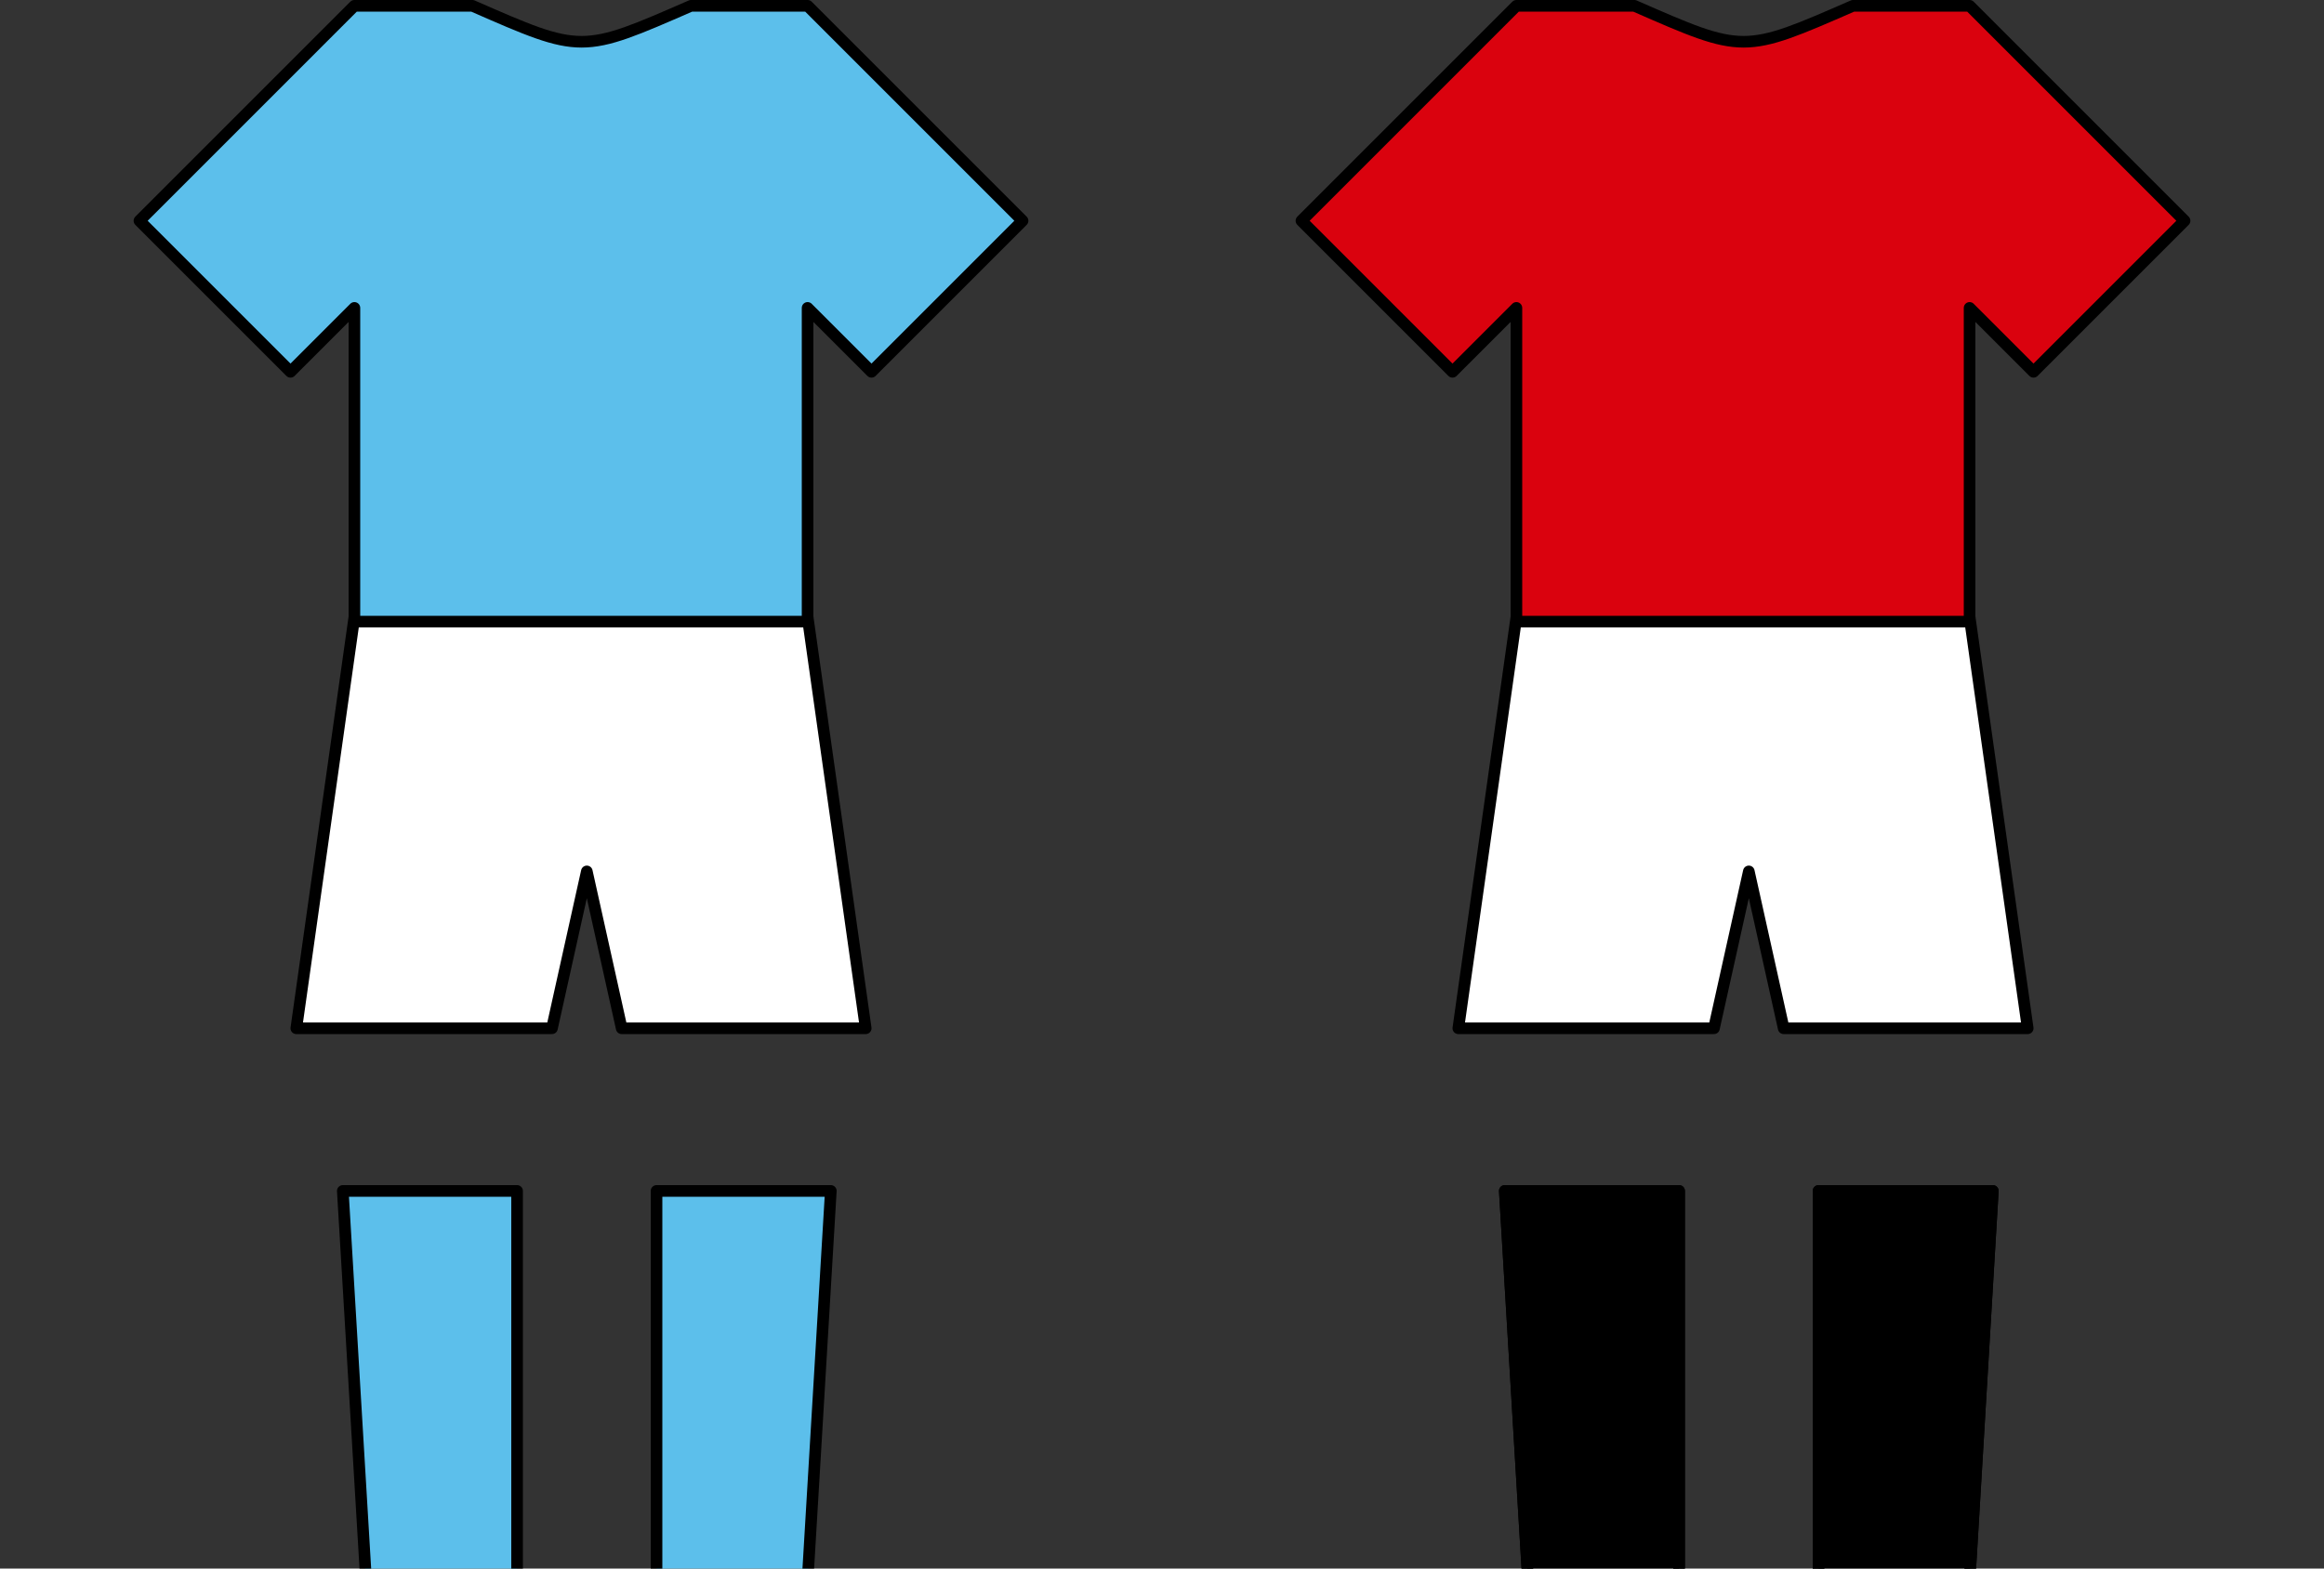
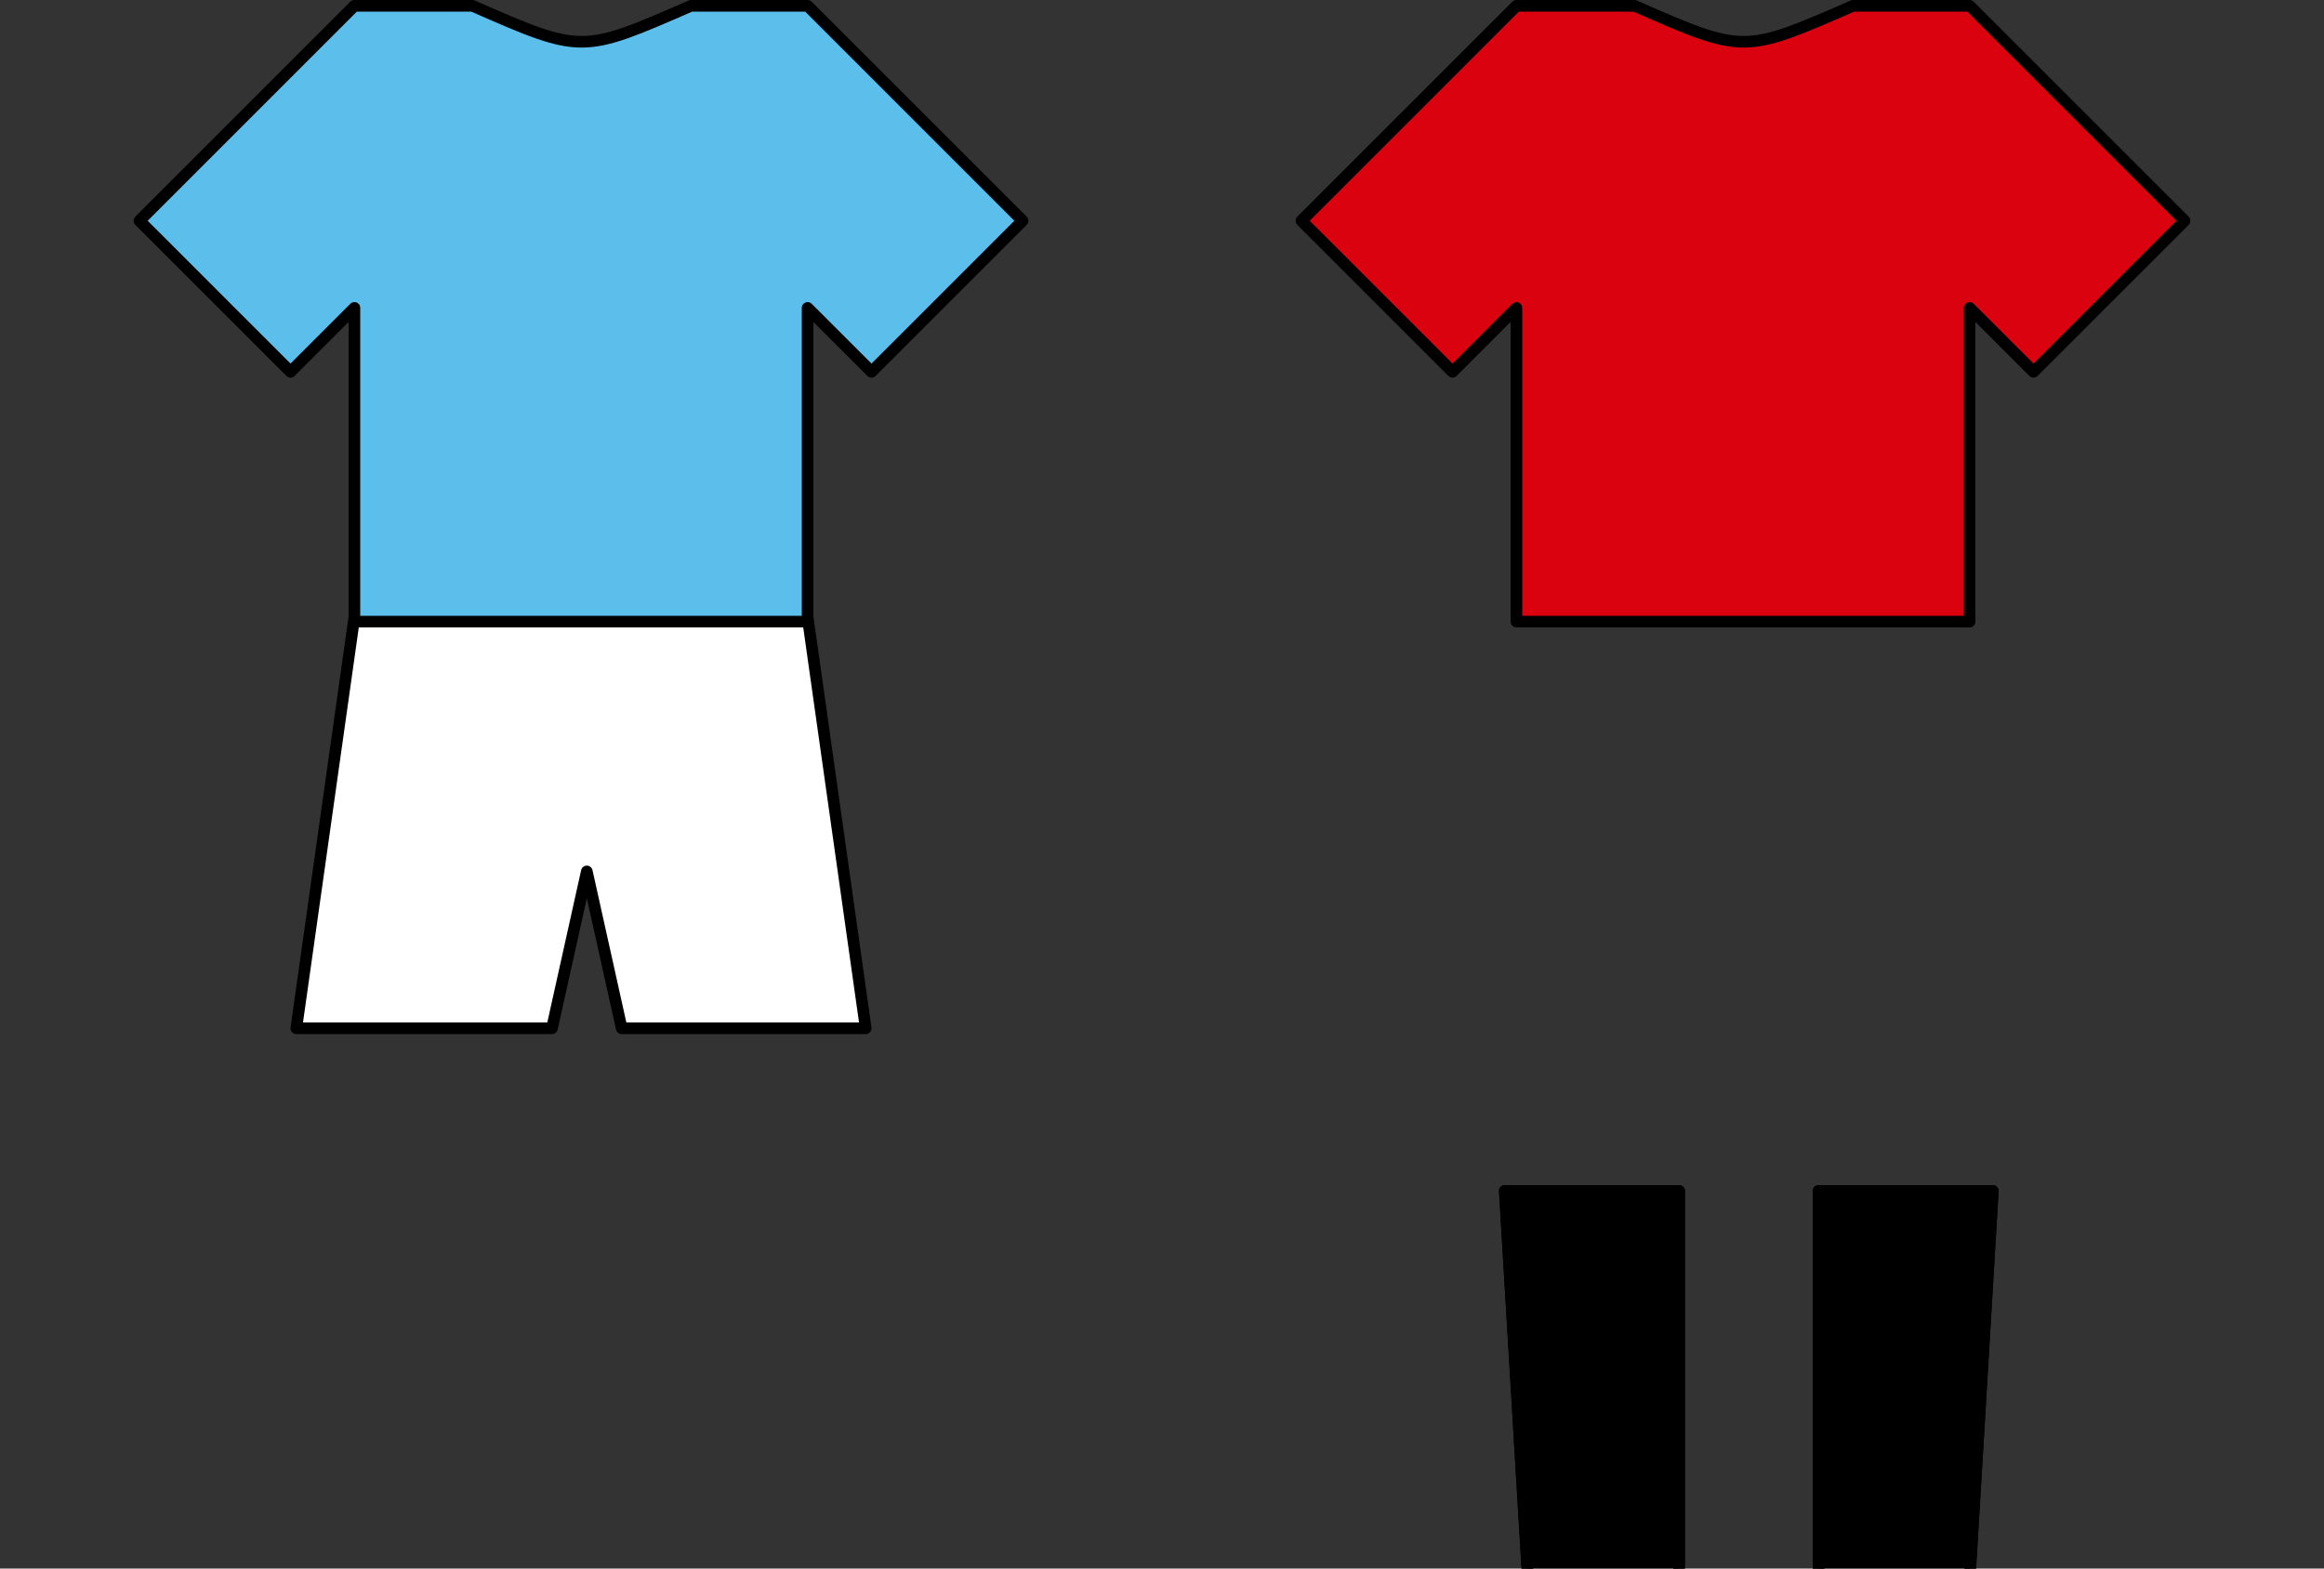
<svg xmlns="http://www.w3.org/2000/svg" xmlns:ns1="http://www.inkscape.org/namespaces/inkscape" xmlns:ns2="http://sodipodi.sourceforge.net/DTD/sodipodi-0.dtd" xmlns:xlink="http://www.w3.org/1999/xlink" version="1.0" width="200" height="135" id="svg5571" ns1:version="0.48.4 r9939" ns2:docname="City-United_Kits.svg">
  <rect width="100%" height="100%" fill="#333333" stroke="none" />
  <ns2:namedview pagecolor="#ffffff" bordercolor="#666666" borderopacity="1" objecttolerance="10" gridtolerance="10" guidetolerance="10" ns1:pageopacity="0" ns1:pageshadow="2" ns1:window-width="943" ns1:window-height="771" id="namedview54" showgrid="false" ns1:zoom="1.59" ns1:cx="100" ns1:cy="67.5" ns1:window-x="0" ns1:window-y="0" ns1:window-maximized="0" ns1:current-layer="svg5571" />
  <defs id="defs5573">
    <radialGradient cx="479.625" cy="566.708" r="11.666" fx="479.625" fy="566.708" id="radialGradient41162" xlink:href="#linearGradient41025" gradientUnits="userSpaceOnUse" gradientTransform="matrix(0.85,-1.515173e-7,1.1263369e-7,0.632,71.816,208.585)" />
    <radialGradient cx="452.376" cy="563.362" r="12.242" fx="452.376" fy="563.362" id="radialGradient41154" xlink:href="#linearGradient41025" gradientUnits="userSpaceOnUse" gradientTransform="matrix(-0.857,1.2551433e-7,1.1285383e-7,0.77,894.856,129.368)" />
    <radialGradient cx="452.376" cy="563.362" r="12.242" fx="452.376" fy="563.362" id="radialGradient41150" xlink:href="#linearGradient41025" gradientUnits="userSpaceOnUse" gradientTransform="matrix(0.857,1.2551433e-7,-1.1285383e-7,0.77,64.786,129.368)" />
    <filter color-interpolation-filters="sRGB" id="filter41136">
      <feGaussianBlur stdDeviation="3.091" id="feGaussianBlur41138" />
    </filter>
    <clipPath id="clipPath41116">
      <path d="m 423.572,366.835 0,115.767 55.354,35.567 55.349,-35.567 0.082,-115.59 c -1.773,-1.563 -5.455,-4.99 -8.338,-6.783 l -94.442,0 c -2.39,1.678 -7.178,5.718 -8.005,6.607 z" id="path41118" style="fill:#ffe500;fill-opacity:1;stroke:none" />
    </clipPath>
    <linearGradient x1="357.73" y1="346.828" x2="362.279" y2="351.828" id="linearGradient41098" xlink:href="#linearGradient41025" gradientUnits="userSpaceOnUse" gradientTransform="matrix(-1,0,0,1,957.892,0)" />
    <radialGradient cx="357.14" cy="347.097" r="8.529" fx="357.14" fy="347.097" id="radialGradient41096" xlink:href="#linearGradient41025" gradientUnits="userSpaceOnUse" gradientTransform="matrix(-1.088,-1.905,-1.676,0.957,1567.933,702.534)" />
    <linearGradient x1="357.73" y1="346.828" x2="362.279" y2="351.828" id="linearGradient41090" xlink:href="#linearGradient41025" gradientUnits="userSpaceOnUse" />
    <radialGradient cx="357.14" cy="347.097" r="8.529" fx="357.14" fy="347.097" id="radialGradient41082" xlink:href="#linearGradient41025" gradientUnits="userSpaceOnUse" gradientTransform="matrix(1.088,-1.905,1.676,0.957,-610.041,702.534)" />
    <radialGradient cx="478.894" cy="288.519" r="8.266" fx="478.894" fy="288.519" id="radialGradient41055" xlink:href="#linearGradient41025" gradientUnits="userSpaceOnUse" gradientTransform="matrix(1.096,0,0,1.048,-45.916,-14.399)" spreadMethod="pad" />
    <radialGradient cx="446.416" cy="291.627" r="14.723" fx="446.416" fy="291.627" id="radialGradient41037" xlink:href="#linearGradient41025" gradientUnits="userSpaceOnUse" gradientTransform="matrix(-0.815,0,0,0.776,874.091,67.229)" spreadMethod="pad" />
    <radialGradient cx="446.416" cy="291.627" r="14.723" fx="446.416" fy="291.627" id="radialGradient41023" xlink:href="#linearGradient41025" gradientUnits="userSpaceOnUse" gradientTransform="matrix(0.815,0,0,0.776,83.801,67.229)" spreadMethod="pad" />
    <linearGradient x1="600.953" y1="404.575" x2="582.949" y2="385.575" id="linearGradient39892" xlink:href="#linearGradient39839" gradientUnits="userSpaceOnUse" gradientTransform="matrix(-1,0,0,1,957.892,0)" />
    <linearGradient x1="600.953" y1="404.575" x2="583.949" y2="388.575" id="linearGradient39886" xlink:href="#linearGradient39839" gradientUnits="userSpaceOnUse" />
    <radialGradient cx="360.507" cy="438.593" r="18.756" fx="360.507" fy="438.593" id="radialGradient39876" xlink:href="#linearGradient39856" gradientUnits="userSpaceOnUse" gradientTransform="matrix(1.041,0,0,1.024,223.001,-10.48)" />
    <radialGradient cx="360.507" cy="438.593" r="18.756" fx="360.507" fy="438.593" id="radialGradient39872" xlink:href="#linearGradient39856" gradientUnits="userSpaceOnUse" gradientTransform="matrix(1.041,0,0,1.024,-14.655,-10.386)" />
    <linearGradient x1="368.063" y1="470.94" x2="399.483" y2="507.002" id="linearGradient39849" xlink:href="#linearGradient39839" gradientUnits="userSpaceOnUse" gradientTransform="matrix(-1,0,0,1,957.358,0)" />
    <linearGradient x1="368.063" y1="470.94" x2="399.483" y2="507.002" id="linearGradient39837" xlink:href="#linearGradient39839" gradientUnits="userSpaceOnUse" />
    <linearGradient x1="476.07" y1="403.814" x2="476.07" y2="458.881" id="linearGradient39815" xlink:href="#linearGradient39809" gradientUnits="userSpaceOnUse" spreadMethod="reflect" />
    <linearGradient id="linearGradient39809">
      <stop id="stop39811" style="stop-color:#8f0904;stop-opacity:1" offset="0" />
      <stop id="stop41142" style="stop-color:#b40509;stop-opacity:1" offset="0.25" />
      <stop id="stop39813" style="stop-color:#da020e;stop-opacity:1" offset="1" />
    </linearGradient>
    <linearGradient id="linearGradient39839">
      <stop id="stop39841" style="stop-color:#740703;stop-opacity:1" offset="0" />
      <stop id="stop39843" style="stop-color:#da020e;stop-opacity:0" offset="1" />
    </linearGradient>
    <linearGradient id="linearGradient39856">
      <stop id="stop39858" style="stop-color:#da030e;stop-opacity:0" offset="0" />
      <stop id="stop39864" style="stop-color:#da020e;stop-opacity:0" offset="0.875" />
      <stop id="stop39860" style="stop-color:#da020e;stop-opacity:1" offset="1" />
    </linearGradient>
    <linearGradient id="linearGradient41025">
      <stop id="stop41027" style="stop-color:#ffe500;stop-opacity:1" offset="0" />
      <stop id="stop41029" style="stop-color:#ffe500;stop-opacity:1" offset="0.5" />
      <stop id="stop41031" style="stop-color:#e15007;stop-opacity:1" offset="1" />
    </linearGradient>
  </defs>
  <a transform="translate(104.714,-13.352)" id="a3156-1" style="fill:#004d98;fill-opacity:1" />
  <a transform="translate(178.571,-4.143)" id="a5994-7" style="fill:#004d98;fill-opacity:1" />
  <g id="g3037">
-     <path style="fill:#ffffff;fill-opacity:1;fill-rule:nonzero;stroke:#000000;stroke-width:1;stroke-linecap:square;stroke-linejoin:round;stroke-miterlimit:4;stroke-opacity:1;stroke-dasharray:none;stroke-dashoffset:0;marker:none;visibility:visible;display:inline;overflow:visible" id="path3010" d="m 131.219,48 37.563,0 5.719,40.5 -21,0 -3,-13.5 -3,13.5 -22,0 5.719,-40.5 z" />
    <path style="fill:#ffffff;fill-opacity:1;fill-rule:nonzero;stroke:#000000;stroke-width:1;stroke-linecap:square;stroke-linejoin:round;stroke-miterlimit:4;stroke-opacity:1;stroke-dasharray:none;stroke-dashoffset:0;marker:none;visibility:visible;display:inline;overflow:visible" id="path3012" d="m 169.5,136 -13,0 0,-33.5 15,0 -2,33.5 z m -25,0 -13,0 -2,-33.5 15,0 0,33.5 z" />
    <path style="fill:#da020e;fill-opacity:1;fill-rule:nonzero;stroke:none;stroke-width:1;marker:none;visibility:visible;display:inline;overflow:visible" id="path3014" d="m 130.5,53.5 0,-27 -5.5,5.5 -13,-13 18.5,-18.5 10.156,0 c 4.704,2.06 7.066,3.084 9.419,3.081 C 152.427,3.578 154.771,2.548 159.469,0.5 l 10.031,0 18.5,18.5 -13,13 -5.5,-5.5 0,27 -39,0" />
    <path style="fill:none;stroke:#000000;stroke-width:1;stroke-linecap:square;stroke-linejoin:round;stroke-miterlimit:4;stroke-opacity:1;stroke-dasharray:none;stroke-dashoffset:0;marker:none;visibility:visible;display:inline;overflow:visible" id="path3026" d="M 130.5,0.5 112,19 l 13,13 5.5,-5.5 0,27 39,0 0,-27 5.5,5.5 13,-13 -18.5,-18.5 -10.031,0 C 154.77,2.548 152.415,3.591 150.062,3.594 147.71,3.597 145.36,2.56 140.656,0.5 L 130.5,0.5 z" />
    <path style="fill:#000000;fill-opacity:1;fill-rule:nonzero;stroke:#000000;stroke-width:1;stroke-linecap:square;stroke-linejoin:round;stroke-miterlimit:4;stroke-opacity:1;stroke-dasharray:none;stroke-dashoffset:0;marker:none;visibility:visible;display:inline;overflow:visible" id="path3048" d="m 169.5,136 -13,0 0,-33.5 15,0 -2,33.5 z m -25,0 -13,0 -2,-33.5 15,0 0,33.5 z" />
  </g>
  <g id="g3031">
    <path style="fill:#ffffff;fill-opacity:1;fill-rule:nonzero;stroke:#000000;stroke-width:1;stroke-linecap:square;stroke-linejoin:round;stroke-miterlimit:4;stroke-opacity:1;stroke-dasharray:none;stroke-dashoffset:0;marker:none;visibility:visible;display:inline;overflow:visible" id="rect7437-4" d="m 31.219,48 37.563,0 5.719,40.5 -21,0 -3,-13.5 -3,13.5 L 25.5,88.5 31.219,48 z" />
-     <path style="fill:#5cbfeb;fill-opacity:1;fill-rule:nonzero;stroke:#000000;stroke-width:1;stroke-linecap:square;stroke-linejoin:round;stroke-miterlimit:4;stroke-opacity:1;stroke-dasharray:none;stroke-dashoffset:0;marker:none;visibility:visible;display:inline;overflow:visible" id="path6455-5" d="m 69.5,136 -13,0 0,-33.5 15,0 -2,33.5 z m -25,0 -13,0 -2,-33.5 15,0 0,33.5 z" />
    <path style="fill:#5cbfeb;fill-opacity:1;fill-rule:nonzero;stroke:none;stroke-width:1;marker:none;visibility:visible;display:inline;overflow:visible" id="path5575-5" d="m 30.5,53.5 0,-27 L 25,32 12,19 30.5,0.5 l 10.156,0 c 4.704,2.06 7.066,3.084 9.419,3.081 C 52.427,3.578 54.771,2.548 59.469,0.5 L 69.5,0.5 88,19 75,32 l -5.5,-5.5 0,27 -39,0" />
    <path style="fill:none;stroke:#000000;stroke-width:1;stroke-linecap:square;stroke-linejoin:round;stroke-miterlimit:4;stroke-opacity:1;stroke-dasharray:none;stroke-dashoffset:0;marker:none;visibility:visible;display:inline;overflow:visible" id="path3240" d="M 30.5,0.5 12,19 l 13,13 5.5,-5.5 0,27 39,0 0,-27 L 75,32 88,19 69.5,0.5 59.469,0.5 C 54.77,2.548 52.415,3.591 50.062,3.594 47.71,3.597 45.36,2.56 40.656,0.5 L 30.5,0.5 z" />
  </g>
  <a transform="translate(4.714,-13.352)" id="a3016" style="fill:#004d98;fill-opacity:1" />
  <a transform="translate(78.571,-4.143)" id="a3018" style="fill:#004d98;fill-opacity:1" />
</svg>